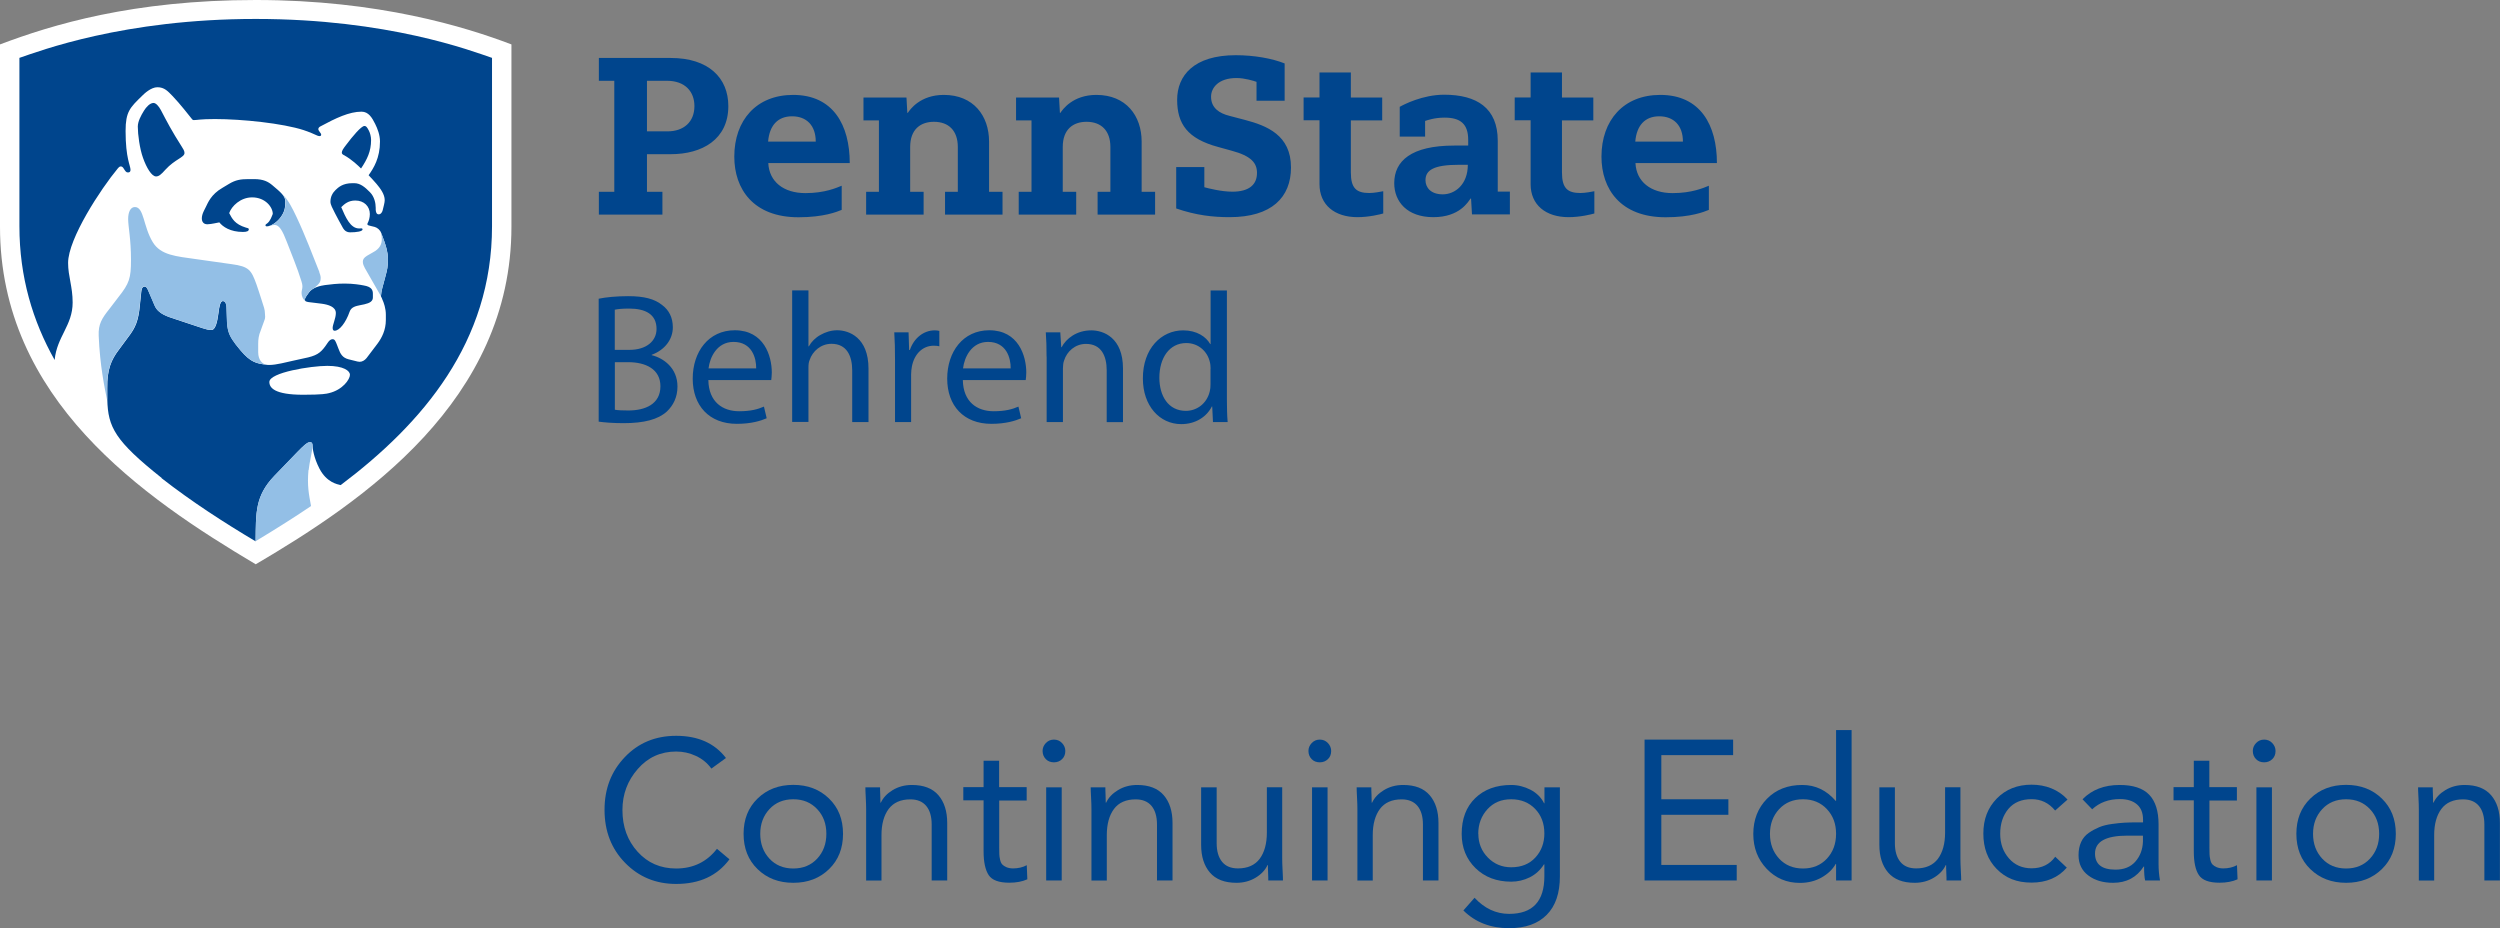
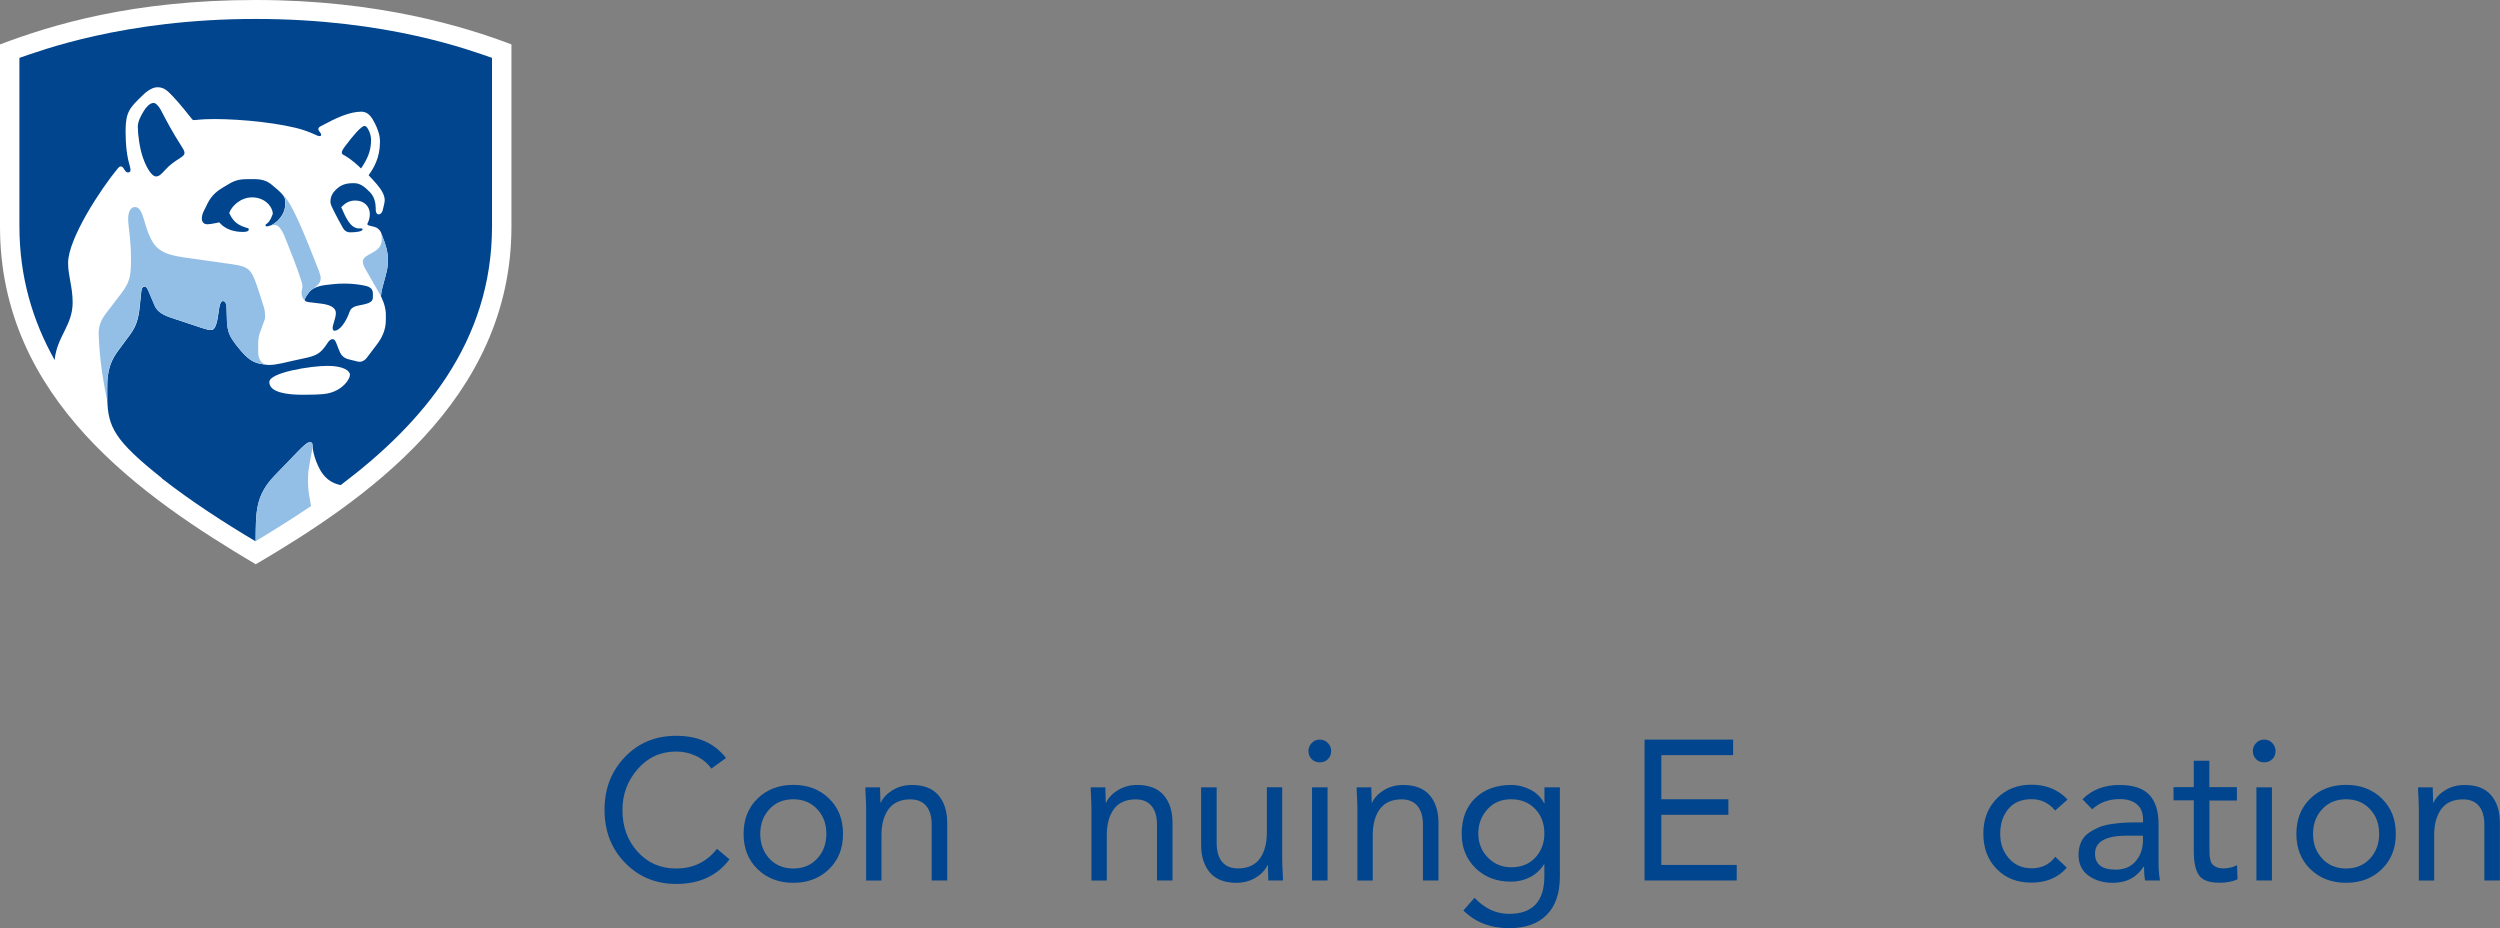
<svg xmlns="http://www.w3.org/2000/svg" id="Layer_1" viewBox="0 0 263.96 98">
  <rect x="0" y="0" width="263.96" height="98" fill="#808080" stroke="none" />
  <g>
    <g>
      <path d="M27,59.58C15.06,52.48,0,42.16,0,23.93V4.69C5.51,2.61,14.02,0,27,0s22.14,2.84,27,4.69V23.93c0,18.38-15.64,28.97-27,35.65Z" style="fill:#fff;" />
      <g>
        <path d="M35.12,34.66c0-.41,.34-1.04,.34-1.61,0-.67-.83-.89-1.47-.98-1.35-.19-1.8-.13-1.8-.42,0-.21,.18-.42,.43-.77,.36-.52,1.23-.72,1.69-.78,.61-.08,1.28-.16,2.08-.16,.9,0,1.67,.13,2.02,.2,.83,.14,.96,.49,.96,.88v.39c0,.39-.32,.59-.9,.72-.14,.03-.35,.07-.44,.09-.42,.09-.94,.17-1.12,.7-.39,1.13-1.08,2.02-1.59,2-.09,0-.19-.07-.19-.24Zm1.19-18.28s-.22-.09-.22-.26c0-.2,.14-.41,.44-.8,.68-.91,1.61-2.02,1.95-2.02,.17,0,.27,.11,.47,.5,.12,.23,.23,.62,.23,.98,0,1.21-.42,2.05-1.06,3.01-.32-.31-.92-.91-1.8-1.41Zm-19.84,2.25c.3,0,.54-.2,.99-.71,1.03-1.13,2.02-1.29,2.02-1.77,0-.22-.14-.43-.28-.65-1.09-1.71-1.56-2.63-2.21-3.87-.24-.45-.54-.76-.78-.76-.38,0-.78,.44-1.01,.82-.33,.53-.65,1.14-.65,1.68,0,.83,.2,2.33,.55,3.3,.37,1.04,.91,1.96,1.38,1.96Zm12.33,3.95c0-.71-.79-1.74-2.18-1.74-1.23,0-2.17,.93-2.42,1.66,.3,.57,.58,1.17,1.76,1.53,.16,.05,.31,.05,.31,.18,0,.19-.2,.28-.62,.28-1.34,0-2.13-.55-2.49-1.01-.35,.05-.75,.18-1.25,.2-.41,.01-.6-.26-.6-.62,0-.24,.07-.49,.21-.78,.08-.16,.16-.32,.22-.44,.21-.41,.53-1.31,1.75-2.01,.14-.08,.51-.3,.7-.42,.69-.41,1.21-.5,2.04-.5h.6c.99,0,1.49,.28,1.92,.64,.88,.74,1.37,1.15,1.37,1.7,0,.61-.03,1.08-.52,1.73-.42,.55-1.04,.92-1.43,.92-.11,0-.14-.06-.14-.12,0-.08,.09-.13,.19-.2,.33-.26,.47-.73,.58-.99Zm5.93,18.93c-.23,.06-.69,.17-2.71,.17-3.06,0-3.58-.75-3.58-1.35,0-1,4.39-1.7,6.12-1.7s2.39,.53,2.39,.94c0,.47-.75,1.59-2.22,1.94Zm-17.68,8.97c3.19,2.49,6.6,4.69,9.94,6.68h0c.03-3-.07-4.77,1.97-6.9,.82-.86,1.67-1.74,2.44-2.53,.58-.6,1.04-1.04,1.32-1.04,.19,0,.28,.1,.28,.36s.12,1.25,.73,2.43c.76,1.46,1.88,1.65,2.24,1.74,8.7-6.55,15.98-15.12,15.98-27.32V6.11c-2.15-.73-10.96-4.11-24.95-4.11S4.19,5.39,2.05,6.11V23.89c0,5.36,1.41,10.02,3.72,14.12,.23-2.47,1.9-3.64,1.9-6.07,0-1.69-.48-2.76-.48-4.18,0-2.56,3.46-7.83,5.25-9.98,.05-.06,.17-.21,.31-.21,.13,0,.23,.09,.3,.21,.18,.28,.26,.43,.46,.43s.27-.11,.27-.28c0-.45-.52-1.19-.52-4.1,0-2.04,.47-2.47,1.74-3.71,.23-.23,.94-.91,1.62-.91,.75,0,1.12,.44,1.59,.92,.78,.8,1.87,2.21,2.05,2.43,.05,.06,.09,.12,.2,.12,.36,0,.66-.11,2.24-.11,2.86,0,7.16,.45,9.37,1.17,1.14,.37,1.38,.63,1.68,.63,.15,0,.16-.1,.16-.17,0-.14-.3-.38-.3-.57,0-.13,.11-.23,.21-.28,1.65-.89,3.06-1.56,4.35-1.56,.75,0,1.12,.65,1.44,1.29,.25,.5,.51,1.17,.51,1.86,0,1.75-.67,2.81-1.2,3.56,.25,.26,.62,.66,.84,.92,.39,.47,.86,1.08,.86,1.71,0,.27-.13,.7-.21,1.05-.03,.15-.17,.46-.43,.45-.24,0-.3-.27-.31-.5,0-.05,0-.15,0-.18,0-.5-.14-1.19-.61-1.66-.54-.55-1.03-.95-1.65-.95h-.21c-1.02,0-1.49,.45-1.77,.72-.31,.3-.54,.7-.54,1.24,0,.31,.21,.67,.49,1.23,.17,.33,.59,1.12,.82,1.52,.2,.35,.46,.48,.75,.48,.71,0,1.33-.1,1.33-.31,0-.06-.03-.11-.13-.11-.04,0-.14,.01-.23,.01-.93,0-1.43-1.18-1.89-2.25,.36-.35,.76-.7,1.49-.7,.92,0,1.53,.62,1.53,1.43,0,.4-.12,.74-.2,.89-.04,.08-.06,.12-.06,.17,0,.13,.16,.15,.41,.21,.09,.02,.26,.06,.37,.09,.27,.08,.56,.31,.68,.64,.08,.22,.27,.72,.31,.84,.15,.46,.4,1.12,.4,1.92s-.06,1.06-.28,1.88c-.29,1.05-.41,1.46-.46,2.04,.1,.18,.11,.23,.15,.34,.16,.34,.37,.95,.37,1.61v.55c0,1.06-.42,1.88-.88,2.5-.36,.48-.87,1.16-1.16,1.53-.19,.23-.45,.39-.73,.39-.14,0-.3-.05-.46-.09-.18-.04-.56-.14-.72-.18-.62-.16-.85-.56-1.05-1.11-.03-.08-.12-.31-.15-.39-.15-.38-.23-.62-.47-.62-.18,0-.35,.12-.52,.38-.62,.93-.96,1.27-2.05,1.54-.38,.09-1.16,.26-1.59,.35-.66,.15-1.82,.45-2.48,.45-.14,0-.29,0-.44-.03-.9-.13-1.54-.19-2.65-1.52-1.54-1.84-1.38-2.09-1.47-4.57-.01-.28-.1-.62-.39-.62-.26,0-.37,.53-.46,1.27-.11,.87-.31,1.78-.74,1.78-.3,0-.5-.05-.97-.2-.56-.18-1.95-.65-2.68-.89-1-.33-1.95-.59-2.34-1.47-.18-.42-.51-1.19-.68-1.59-.12-.28-.21-.43-.39-.43-.27,0-.32,.31-.35,.56-.03,.28-.1,.93-.14,1.34-.15,1.73-.49,2.46-1.23,3.42-.33,.44-.65,.89-1.02,1.38-.77,1.02-1.23,2.05-1.2,4.02,0,.13,0,.86,0,1.2,.07,2.93,.81,4.36,5.75,8.29Z" style="fill:#00458d;" />
        <path d="M40.25,24.59h0c.08,.22,.27,.72,.31,.84,.15,.46,.4,1.12,.4,1.92s-.06,1.06-.28,1.88c-.29,1.05-.41,1.46-.46,2.04-.08-.16-1.58-2.75-1.7-2.97-.11-.21-.21-.42-.21-.66,0-.26,.11-.42,.43-.63,.19-.12,.44-.26,.61-.35,.77-.4,.96-.89,.96-1.41,0-.22-.03-.45-.07-.67Zm-6.54,4.14c.08,.2,.15,.44,.15,.61,0,.39-.1,.51-.31,.74-.13,.11-.27,.24-.4,.36-.21,.11-.4,.26-.53,.44-.25,.35-.43,.57-.43,.77,0,.06,.02,.11,.07,.15-.3-.22-.42-.56-.42-.87,0-.27,.09-.42,.09-.67,0-.22-.06-.43-.1-.55-.42-1.39-1.12-3.05-1.55-4.18-.44-1.15-.79-1.78-1.28-1.78-.28,0-.52,.14-.81,.14,.4,0,1.01-.37,1.43-.92,.49-.65,.52-1.11,.52-1.73,0-.26-.11-.49-.31-.73,.63,.64,1.03,1.46,1.46,2.36,.94,1.98,1.75,4.16,2.43,5.85Zm-22.4,13.44c0-.34,0-1.07,0-1.2-.02-1.97,.44-3.01,1.2-4.02,.37-.49,.69-.94,1.02-1.38,.73-.96,1.08-1.7,1.23-3.42,.04-.4,.11-1.05,.14-1.34,.03-.25,.09-.56,.35-.56,.19,0,.27,.15,.39,.43,.17,.4,.5,1.18,.68,1.59,.38,.88,1.34,1.14,2.34,1.47,.73,.24,2.12,.71,2.68,.89,.46,.15,.66,.2,.97,.2,.43,0,.63-.91,.74-1.78,.09-.74,.21-1.27,.46-1.27,.29,0,.38,.35,.39,.62,.09,2.48-.07,2.74,1.47,4.57,1.12,1.33,1.76,1.39,2.65,1.52-.33-.1-.76-.49-.76-1.3v-.89c0-.45,.05-.9,.27-1.41,.1-.24,.23-.68,.34-.94,.2-.45,.1-.57,.1-.89,0-.34-.11-.67-.38-1.48-.14-.42-.32-1.02-.5-1.52-.56-1.55-.78-1.92-2.64-2.17-.6-.08-3.21-.45-3.75-.53-2.09-.3-3.72-.4-4.57-1.79-1.02-1.67-.91-3.71-1.89-3.71-.46,0-.71,.52-.71,1.27,0,.79,.3,2.08,.3,4.32,0,1.93-.18,2.47-1.31,3.9-.29,.37-.69,.91-.94,1.23-.84,1.05-1.21,1.65-1.16,2.87,.13,3.18,.63,5.51,.87,6.72Zm21.28,7.46c.07-.78,.41-2.07,.41-2.6h0c0-.26-.09-.36-.28-.36-.27,0-.74,.45-1.32,1.04-.77,.79-1.61,1.67-2.44,2.53-2.03,2.13-1.94,3.9-1.97,6.9h0c2.26-1.36,4.32-2.67,5.85-3.71-.23-1.25-.42-2.15-.27-3.8Z" style="fill:#93bfe6;" />
      </g>
    </g>
-     <path d="M64.86,8.53h-1.63v-2.41h7.59c3.99,0,6.08,2.1,6.08,5.08,0,3.54-2.79,5.08-6.08,5.08h-2.51v3.97h1.63v2.41h-6.71v-2.41h1.63V8.53Zm5.61,5.34c1.72,0,2.85-.99,2.85-2.67,0-1.52-.98-2.67-2.9-2.67h-2.11v5.34h2.16Zm10.65,3.35c.09,1.96,1.61,3.17,3.92,3.17,2.04,0,3.29-.56,3.83-.78v2.55c-.5,.2-1.88,.78-4.56,.78-4.77,0-6.78-2.98-6.78-6.4,0-3.85,2.34-6.52,6.21-6.52,4.25,0,5.98,3.21,5.98,7.2h-8.6Zm5.01-2.27c0-1.7-.97-2.67-2.5-2.67s-2.39,.99-2.53,2.67h5.03Zm86.55,2.27c.09,1.96,1.61,3.17,3.92,3.17,2.04,0,3.29-.56,3.83-.78v2.55c-.5,.2-1.88,.78-4.56,.78-4.77,0-6.78-2.98-6.78-6.4,0-3.85,2.34-6.52,6.21-6.52,4.25,0,5.98,3.21,5.98,7.2h-8.6Zm5.01-2.27c0-1.7-.97-2.67-2.5-2.67s-2.39,.99-2.53,2.67h5.03Zm-84.91-2.24h-1.61v-2.41h4.54l.09,1.62h.05c.22-.34,1.3-1.9,3.8-1.9,3.14,0,4.78,2.21,4.78,4.93v5.3h1.42v2.41h-6.07v-2.41h1.35v-4.73c0-1.72-.96-2.66-2.52-2.66-1.42,0-2.51,.8-2.51,2.66v4.73h1.42v2.41h-6.07v-2.41h1.35v-7.54Zm16.11,0h-1.61v-2.41h4.54l.09,1.62h.05c.22-.34,1.3-1.9,3.8-1.9,3.14,0,4.78,2.21,4.78,4.93v5.3h1.42v2.41h-6.07v-2.41h1.35v-4.73c0-1.72-.96-2.66-2.52-2.66-1.42,0-2.51,.8-2.51,2.66v4.73h1.42v2.41h-6.07v-2.41h1.35v-7.54Zm52.72-5.06h3.31v2.65h3.31v2.41h-3.31v5.5c0,1.66,.58,2.17,1.95,2.17,.51,0,1.22-.14,1.47-.19v2.35c-.27,.08-1.47,.39-2.72,.39-2.43,0-4.01-1.31-4.01-3.48v-6.75h-1.68v-2.41h1.68v-2.65Zm-22.29,0h3.31v2.65h3.31v2.41h-3.31v5.5c0,1.66,.58,2.17,1.95,2.17,.51,0,1.21-.14,1.47-.19v2.35c-.27,.08-1.47,.39-2.72,.39-2.43,0-4.01-1.31-4.01-3.48v-6.75h-1.68v-2.41h1.68v-2.65Zm15.7,7.13c0-1.71-.83-2.36-2.5-2.36-1.07,0-1.83,.28-2.05,.35v1.65h-2.68v-3.14c.44-.25,2.43-1.28,4.69-1.28,3.44,0,5.66,1.4,5.66,4.86v5.37h1.28v2.41h-4l-.1-1.68h-.05c-.25,.34-1.15,1.97-3.93,1.97s-4.13-1.65-4.13-3.59c0-2.35,1.8-3.97,6.33-3.97h1.48v-.59Zm-.97,2.62c-2.69,0-3.54,.57-3.54,1.63,0,.73,.52,1.49,1.82,1.49s2.65-1.04,2.65-3.12h-.92Zm-21.39-8.76c-.25-.09-1.22-.4-2.1-.4-1.92,0-2.69,1.04-2.69,1.97,0,1.2,.89,1.76,1.93,2.02l1.64,.43c2.31,.61,4.87,1.6,4.87,5.02,0,3.14-2.02,5.25-6.49,5.25-1.73,0-3.52-.19-5.63-.92v-4.37h2.97v2.13c.47,.13,1.82,.47,2.96,.47,1.75,0,2.6-.73,2.6-1.98,0-1.04-.59-1.79-2.69-2.35l-1.41-.39c-3.23-.87-4.33-2.43-4.33-4.98s1.75-4.71,6.19-4.71c1.91,0,3.81,.33,5.16,.87v3.94h-2.97v-2.01ZM63.21,31.54c.74-.16,1.92-.27,3.11-.27,1.7,0,2.8,.29,3.62,.96,.68,.51,1.1,1.29,1.1,2.33,0,1.27-.84,2.39-2.23,2.9v.04c1.25,.31,2.72,1.35,2.72,3.31,0,1.14-.45,2-1.12,2.64-.92,.84-2.41,1.23-4.56,1.23-1.17,0-2.07-.08-2.64-.16v-12.97Zm1.7,5.4h1.55c1.8,0,2.86-.94,2.86-2.21,0-1.55-1.17-2.15-2.9-2.15-.78,0-1.23,.06-1.51,.12v4.25Zm0,6.32c.33,.06,.82,.08,1.43,.08,1.76,0,3.39-.65,3.39-2.56,0-1.8-1.55-2.54-3.4-2.54h-1.41v5.03Zm9.88-3.13c.04,2.33,1.53,3.29,3.25,3.29,1.23,0,1.98-.21,2.62-.49l.29,1.23c-.61,.27-1.64,.59-3.15,.59-2.92,0-4.66-1.92-4.66-4.77s1.68-5.11,4.44-5.11c3.09,0,3.91,2.72,3.91,4.46,0,.35-.04,.63-.06,.8h-6.65Zm5.05-1.23c.02-1.1-.45-2.8-2.39-2.8-1.74,0-2.5,1.61-2.64,2.8h5.03Zm3.8-8.24h1.72v5.91h.04c.27-.49,.7-.92,1.23-1.21,.51-.29,1.12-.49,1.76-.49,1.27,0,3.31,.78,3.31,4.05v5.64h-1.72v-5.44c0-1.53-.57-2.82-2.19-2.82-1.12,0-2,.78-2.31,1.72-.1,.23-.12,.49-.12,.82v5.71h-1.72v-13.89Zm10.86,7.38c0-1.11-.02-2.07-.08-2.95h1.51l.06,1.86h.08c.43-1.27,1.47-2.07,2.62-2.07,.2,0,.33,.02,.49,.06v1.62c-.18-.04-.35-.06-.59-.06-1.21,0-2.07,.92-2.31,2.21-.04,.23-.08,.51-.08,.8v5.05h-1.7v-6.52Zm7.16,2.09c.04,2.33,1.53,3.29,3.25,3.29,1.23,0,1.98-.21,2.62-.49l.29,1.23c-.61,.27-1.64,.59-3.15,.59-2.92,0-4.66-1.92-4.66-4.77s1.68-5.11,4.44-5.11c3.09,0,3.91,2.72,3.91,4.46,0,.35-.04,.63-.06,.8h-6.65Zm5.05-1.23c.02-1.1-.45-2.8-2.39-2.8-1.74,0-2.5,1.61-2.64,2.8h5.03Zm3.79-1.25c0-.98-.02-1.78-.08-2.56h1.53l.1,1.57h.04c.47-.9,1.57-1.78,3.13-1.78,1.31,0,3.35,.78,3.35,4.03v5.66h-1.72v-5.46c0-1.53-.57-2.8-2.19-2.8-1.14,0-2.02,.8-2.31,1.76-.08,.21-.12,.51-.12,.8v5.69h-1.72v-6.91Zm19.04-6.99v11.45c0,.84,.02,1.8,.08,2.45h-1.55l-.08-1.64h-.04c-.53,1.06-1.68,1.86-3.23,1.86-2.29,0-4.05-1.94-4.05-4.81-.02-3.15,1.94-5.09,4.25-5.09,1.45,0,2.43,.68,2.86,1.45h.04v-5.66h1.72Zm-1.72,8.28c0-.21-.02-.51-.08-.72-.25-1.1-1.19-2-2.49-2-1.78,0-2.84,1.57-2.84,3.66,0,1.92,.94,3.5,2.8,3.5,1.15,0,2.21-.76,2.52-2.05,.06-.23,.08-.47,.08-.74v-1.64Z" style="fill:#00458d;" />
  </g>
  <g>
    <path d="M76.64,80.04l-1.53,1.11c-.43-.59-.98-1.04-1.64-1.34-.66-.31-1.35-.46-2.08-.46-1.62,0-2.98,.61-4.05,1.84-1.08,1.23-1.62,2.67-1.62,4.34,0,1.75,.53,3.22,1.6,4.4,1.06,1.18,2.42,1.77,4.07,1.77,1.79,0,3.23-.69,4.31-2.08l1.32,1.11c-1.29,1.74-3.16,2.6-5.63,2.6-2.14,0-3.94-.74-5.39-2.23-1.45-1.48-2.17-3.35-2.17-5.59s.71-4.07,2.14-5.57c1.43-1.5,3.23-2.25,5.42-2.25,2.31,0,4.06,.78,5.25,2.33Z" style="fill:#00458d;" />
    <path d="M79.99,91.77c-.99-.96-1.48-2.2-1.48-3.73s.49-2.77,1.48-3.73c.99-.96,2.24-1.44,3.77-1.44s2.78,.48,3.77,1.44c.99,.96,1.48,2.2,1.48,3.73s-.49,2.77-1.48,3.73c-.99,.96-2.24,1.44-3.77,1.44s-2.78-.48-3.77-1.44Zm1.25-6.34c-.64,.69-.97,1.56-.97,2.61s.32,1.92,.97,2.62c.64,.69,1.48,1.04,2.52,1.04s1.88-.35,2.52-1.04c.64-.69,.97-1.56,.97-2.62s-.32-1.92-.97-2.61-1.48-1.04-2.52-1.04-1.88,.35-2.52,1.04Z" style="fill:#00458d;" />
    <path d="M91.45,92.96v-7.5c0-.32-.01-.74-.04-1.26-.03-.52-.04-.88-.04-1.07h1.55c0,.17,0,.43,.02,.8,.01,.36,.02,.64,.02,.82h.04c.24-.52,.65-.96,1.24-1.32,.59-.36,1.27-.55,2.04-.55,1.25,0,2.18,.36,2.8,1.08,.62,.72,.93,1.7,.93,2.93v6.07h-1.64v-5.9c0-.84-.19-1.5-.57-1.96s-.94-.7-1.68-.7c-1.02,0-1.78,.34-2.29,1.01-.5,.67-.76,1.6-.76,2.77v4.79h-1.64Z" style="fill:#00458d;" />
-     <path d="M108.4,83.13v1.39h-2.9v4.91c0,.32,0,.57,.01,.73,0,.17,.03,.37,.08,.6,.05,.23,.13,.4,.23,.51,.11,.11,.25,.21,.44,.29,.19,.08,.42,.13,.7,.13,.53,0,1.02-.11,1.45-.34l.06,1.49c-.53,.24-1.17,.36-1.91,.36-1.09,0-1.82-.27-2.17-.8s-.54-1.37-.54-2.5v-5.4h-2.14v-1.39h2.14v-2.79h1.64v2.79h2.9Z" style="fill:#00458d;" />
-     <path d="M110.08,79.29c0-.32,.12-.6,.35-.84,.23-.24,.51-.36,.85-.36s.62,.12,.85,.36c.23,.24,.35,.52,.35,.84,0,.35-.11,.64-.34,.86-.22,.22-.51,.34-.86,.34s-.64-.11-.86-.34-.34-.51-.34-.86Zm.38,13.67v-9.83h1.64v9.83h-1.64Z" style="fill:#00458d;" />
    <path d="M115.24,92.96v-7.5c0-.32-.01-.74-.04-1.26-.03-.52-.04-.88-.04-1.07h1.55c0,.17,0,.43,.02,.8,.01,.36,.02,.64,.02,.82h.04c.24-.52,.65-.96,1.24-1.32,.59-.36,1.27-.55,2.04-.55,1.25,0,2.18,.36,2.8,1.08s.93,1.7,.93,2.93v6.07h-1.64v-5.9c0-.84-.19-1.5-.57-1.96s-.94-.7-1.68-.7c-1.02,0-1.79,.34-2.29,1.01s-.76,1.6-.76,2.77v4.79h-1.64Z" style="fill:#00458d;" />
    <path d="M135.38,83.13v7.5c0,.32,.01,.74,.04,1.26,.03,.52,.04,.88,.04,1.07h-1.55c0-.17,0-.43-.02-.8s-.02-.64-.02-.82h-.04c-.24,.52-.65,.96-1.24,1.32-.59,.36-1.27,.55-2.04,.55-1.25,0-2.18-.36-2.8-1.08s-.93-1.7-.93-2.93v-6.07h1.64v5.9c0,.84,.19,1.49,.57,1.96,.38,.47,.94,.7,1.68,.7,1.02,0,1.78-.34,2.29-1.01,.5-.67,.76-1.6,.76-2.77v-4.79h1.64Z" style="fill:#00458d;" />
    <path d="M138.15,79.29c0-.32,.12-.6,.35-.84,.23-.24,.51-.36,.85-.36s.62,.12,.85,.36c.23,.24,.35,.52,.35,.84,0,.35-.11,.64-.34,.86s-.51,.34-.86,.34-.64-.11-.86-.34c-.22-.22-.34-.51-.34-.86Zm.38,13.67v-9.83h1.64v9.83h-1.64Z" style="fill:#00458d;" />
    <path d="M143.32,92.96v-7.5c0-.32-.01-.74-.04-1.26-.03-.52-.04-.88-.04-1.07h1.55c0,.17,0,.43,.02,.8,.01,.36,.02,.64,.02,.82h.04c.24-.52,.65-.96,1.24-1.32,.59-.36,1.27-.55,2.04-.55,1.25,0,2.18,.36,2.8,1.08s.93,1.7,.93,2.93v6.07h-1.64v-5.9c0-.84-.19-1.5-.57-1.96s-.94-.7-1.68-.7c-1.02,0-1.79,.34-2.29,1.01s-.76,1.6-.76,2.77v4.79h-1.64Z" style="fill:#00458d;" />
    <path d="M164.7,83.13v9.39c0,1.78-.46,3.14-1.39,4.07-.92,.94-2.25,1.41-3.97,1.41-1.96,0-3.57-.62-4.83-1.87l1.18-1.34c1.05,1.13,2.27,1.7,3.65,1.7,2.48,0,3.72-1.32,3.72-3.97v-1.26h-.04c-.38,.6-.88,1.06-1.5,1.37-.62,.31-1.28,.46-1.96,.46-1.54,0-2.8-.48-3.77-1.43s-1.46-2.16-1.46-3.61c0-1.6,.48-2.86,1.43-3.78,.95-.92,2.22-1.39,3.8-1.39,.7,0,1.38,.17,2.03,.5,.65,.34,1.13,.81,1.44,1.43h.04v-1.68h1.64Zm-8.61,4.91c0,.99,.34,1.83,1.01,2.51,.67,.68,1.49,1.02,2.46,1.02,1.08,0,1.93-.35,2.56-1.04,.63-.69,.94-1.54,.94-2.53,0-1.06-.33-1.93-.98-2.6-.65-.67-1.49-1.01-2.53-1.01s-1.86,.35-2.5,1.05-.97,1.57-.97,2.6Z" style="fill:#00458d;" />
    <path d="M173.64,92.96v-14.87h9.35v1.64h-7.58v4.66h7.08v1.64h-7.08v5.29h7.96v1.64h-9.72Z" style="fill:#00458d;" />
-     <path d="M193.86,92.96v-1.74h-.04c-.32,.57-.82,1.05-1.49,1.43-.67,.38-1.44,.57-2.29,.57-1.39,0-2.55-.49-3.5-1.48-.94-.99-1.42-2.21-1.42-3.69s.48-2.73,1.44-3.71,2.2-1.46,3.73-1.46c1.39,0,2.56,.56,3.53,1.68h.04v-7.48h1.64v15.88h-1.64Zm-.97-2.3c.64-.69,.97-1.56,.97-2.62s-.32-1.92-.97-2.61-1.48-1.04-2.52-1.04-1.88,.35-2.52,1.04-.97,1.56-.97,2.61,.32,1.92,.97,2.62c.64,.69,1.48,1.04,2.52,1.04s1.88-.35,2.52-1.04Z" style="fill:#00458d;" />
-     <path d="M206.99,83.13v7.5c0,.32,.01,.74,.04,1.26,.03,.52,.04,.88,.04,1.07h-1.55c0-.17,0-.43-.02-.8s-.02-.64-.02-.82h-.04c-.24,.52-.65,.96-1.24,1.32-.59,.36-1.27,.55-2.04,.55-1.25,0-2.18-.36-2.8-1.08s-.93-1.7-.93-2.93v-6.07h1.64v5.9c0,.84,.19,1.49,.57,1.96,.38,.47,.94,.7,1.68,.7,1.02,0,1.78-.34,2.29-1.01,.5-.67,.76-1.6,.76-2.77v-4.79h1.64Z" style="fill:#00458d;" />
    <path d="M218.29,84.43l-1.3,1.15c-.66-.8-1.48-1.2-2.48-1.2-1.06,0-1.88,.34-2.46,1.03-.57,.69-.86,1.56-.86,2.62s.31,1.9,.92,2.6,1.41,1.05,2.39,1.05c1.08,0,1.91-.41,2.5-1.22l1.22,1.15c-.91,1.05-2.15,1.58-3.72,1.58s-2.74-.48-3.68-1.44c-.94-.96-1.41-2.2-1.41-3.73s.47-2.73,1.42-3.71c.95-.97,2.17-1.46,3.67-1.46s2.83,.52,3.78,1.55Z" style="fill:#00458d;" />
    <path d="M220.91,85.46l-1.03-1.07c.99-1.01,2.3-1.51,3.91-1.51,1.43,0,2.47,.34,3.13,1.03,.66,.69,.99,1.73,.99,3.13v4.22c0,.55,.05,1.11,.15,1.7h-1.57c-.07-.29-.11-.78-.11-1.47h-.04c-.74,1.15-1.82,1.72-3.23,1.72-1.05,0-1.92-.25-2.61-.77-.69-.51-1.04-1.23-1.04-2.15,0-.52,.09-.98,.27-1.38,.18-.4,.45-.72,.81-.97,.36-.25,.72-.44,1.1-.6s.83-.27,1.34-.34c.52-.07,.97-.12,1.35-.14,.38-.02,.82-.03,1.31-.03h.63v-.29c0-.7-.21-1.24-.64-1.61-.43-.37-1.03-.56-1.8-.56-1.18,0-2.15,.36-2.92,1.07Zm5.35,2.77h-1.64c-2.28,0-3.42,.63-3.42,1.89,0,1.13,.72,1.7,2.16,1.7,.9,0,1.6-.28,2.1-.85,.5-.57,.77-1.27,.8-2.11v-.63Z" style="fill:#00458d;" />
    <path d="M236.18,83.13v1.39h-2.9v4.91c0,.32,0,.57,.01,.73,0,.17,.03,.37,.08,.6,.05,.23,.13,.4,.23,.51,.11,.11,.25,.21,.44,.29,.19,.08,.42,.13,.7,.13,.53,0,1.01-.11,1.45-.34l.06,1.49c-.53,.24-1.17,.36-1.91,.36-1.09,0-1.82-.27-2.17-.8-.36-.53-.54-1.37-.54-2.5v-5.4h-2.14v-1.39h2.14v-2.79h1.64v2.79h2.9Z" style="fill:#00458d;" />
    <path d="M237.86,79.29c0-.32,.12-.6,.35-.84,.23-.24,.51-.36,.85-.36s.62,.12,.85,.36c.23,.24,.35,.52,.35,.84,0,.35-.11,.64-.34,.86s-.51,.34-.86,.34-.64-.11-.86-.34c-.22-.22-.34-.51-.34-.86Zm.38,13.67v-9.83h1.64v9.83h-1.64Z" style="fill:#00458d;" />
    <path d="M243.94,91.77c-.99-.96-1.48-2.2-1.48-3.73s.49-2.77,1.48-3.73c.99-.96,2.24-1.44,3.77-1.44s2.78,.48,3.77,1.44c.99,.96,1.48,2.2,1.48,3.73s-.49,2.77-1.48,3.73c-.99,.96-2.24,1.44-3.77,1.44s-2.78-.48-3.77-1.44Zm1.25-6.34c-.64,.69-.97,1.56-.97,2.61s.32,1.92,.97,2.62c.64,.69,1.48,1.04,2.52,1.04s1.88-.35,2.52-1.04c.64-.69,.97-1.56,.97-2.62s-.32-1.92-.97-2.61-1.48-1.04-2.52-1.04-1.88,.35-2.52,1.04Z" style="fill:#00458d;" />
    <path d="M255.39,92.96v-7.5c0-.32-.01-.74-.04-1.26-.03-.52-.04-.88-.04-1.07h1.55c0,.17,0,.43,.02,.8,.01,.36,.02,.64,.02,.82h.04c.24-.52,.65-.96,1.24-1.32,.59-.36,1.27-.55,2.04-.55,1.25,0,2.18,.36,2.8,1.08s.93,1.7,.93,2.93v6.07h-1.64v-5.9c0-.84-.19-1.5-.57-1.96s-.94-.7-1.68-.7c-1.02,0-1.79,.34-2.29,1.01s-.76,1.6-.76,2.77v4.79h-1.64Z" style="fill:#00458d;" />
  </g>
</svg>